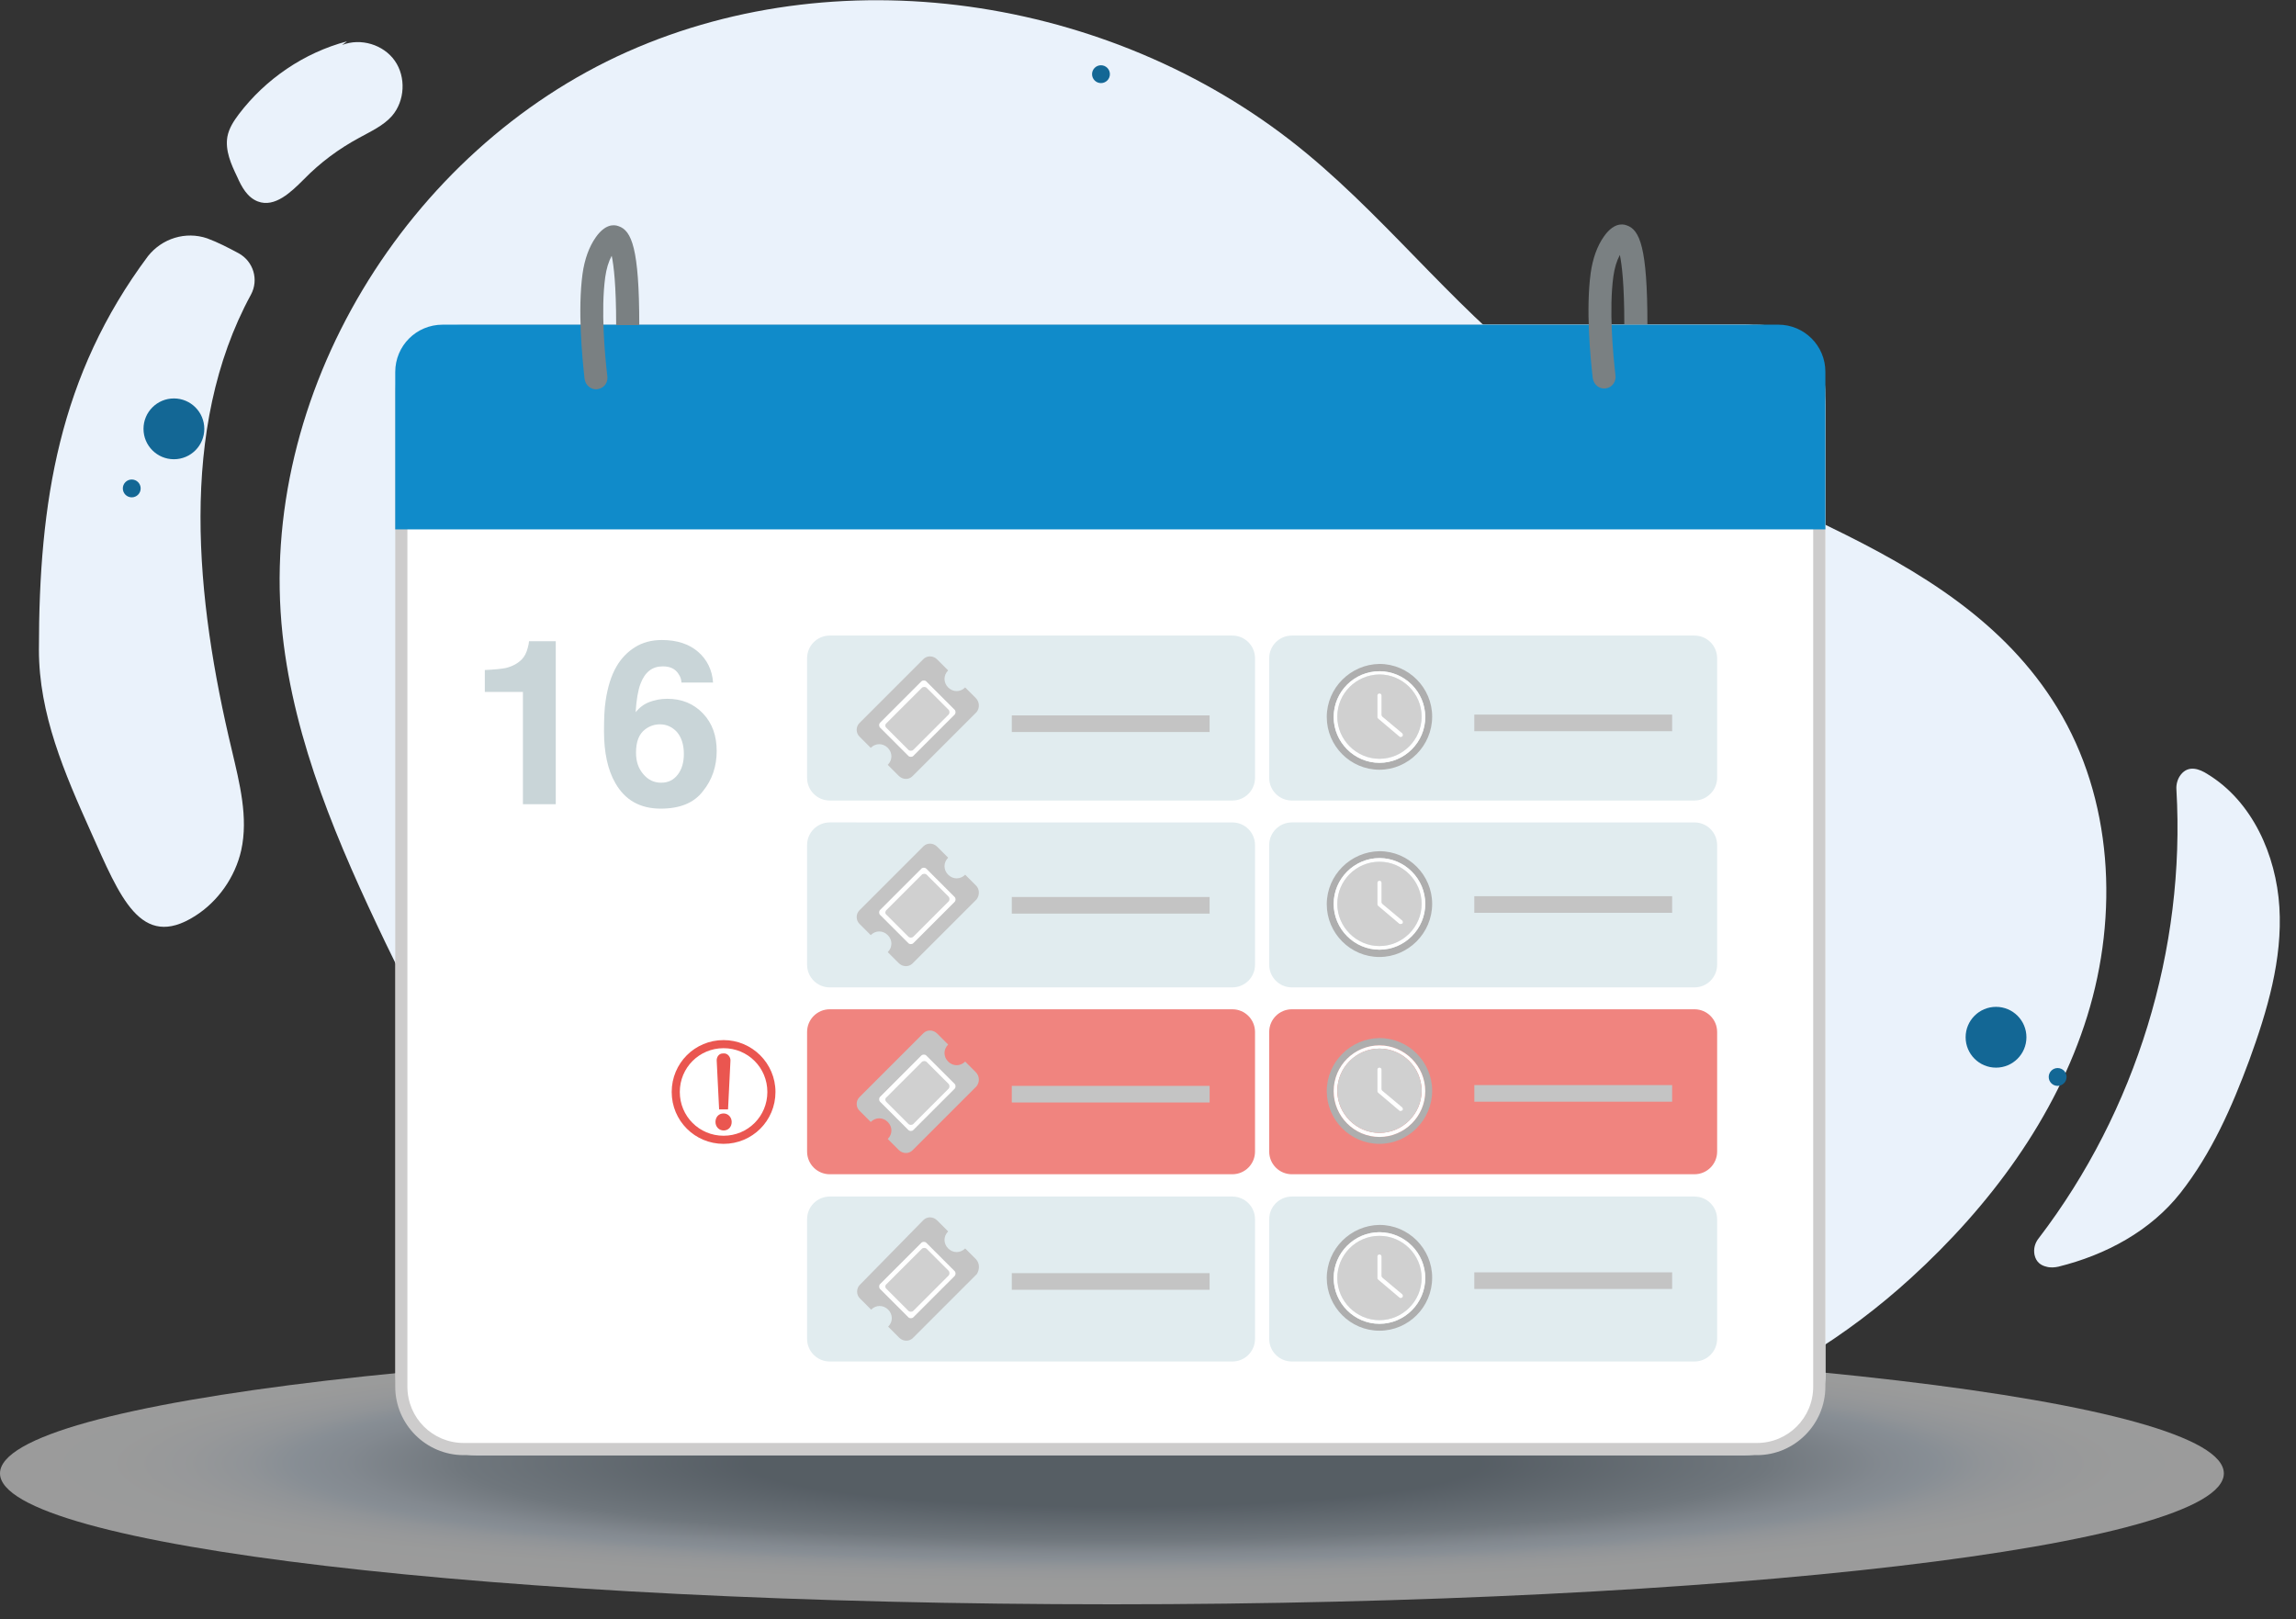
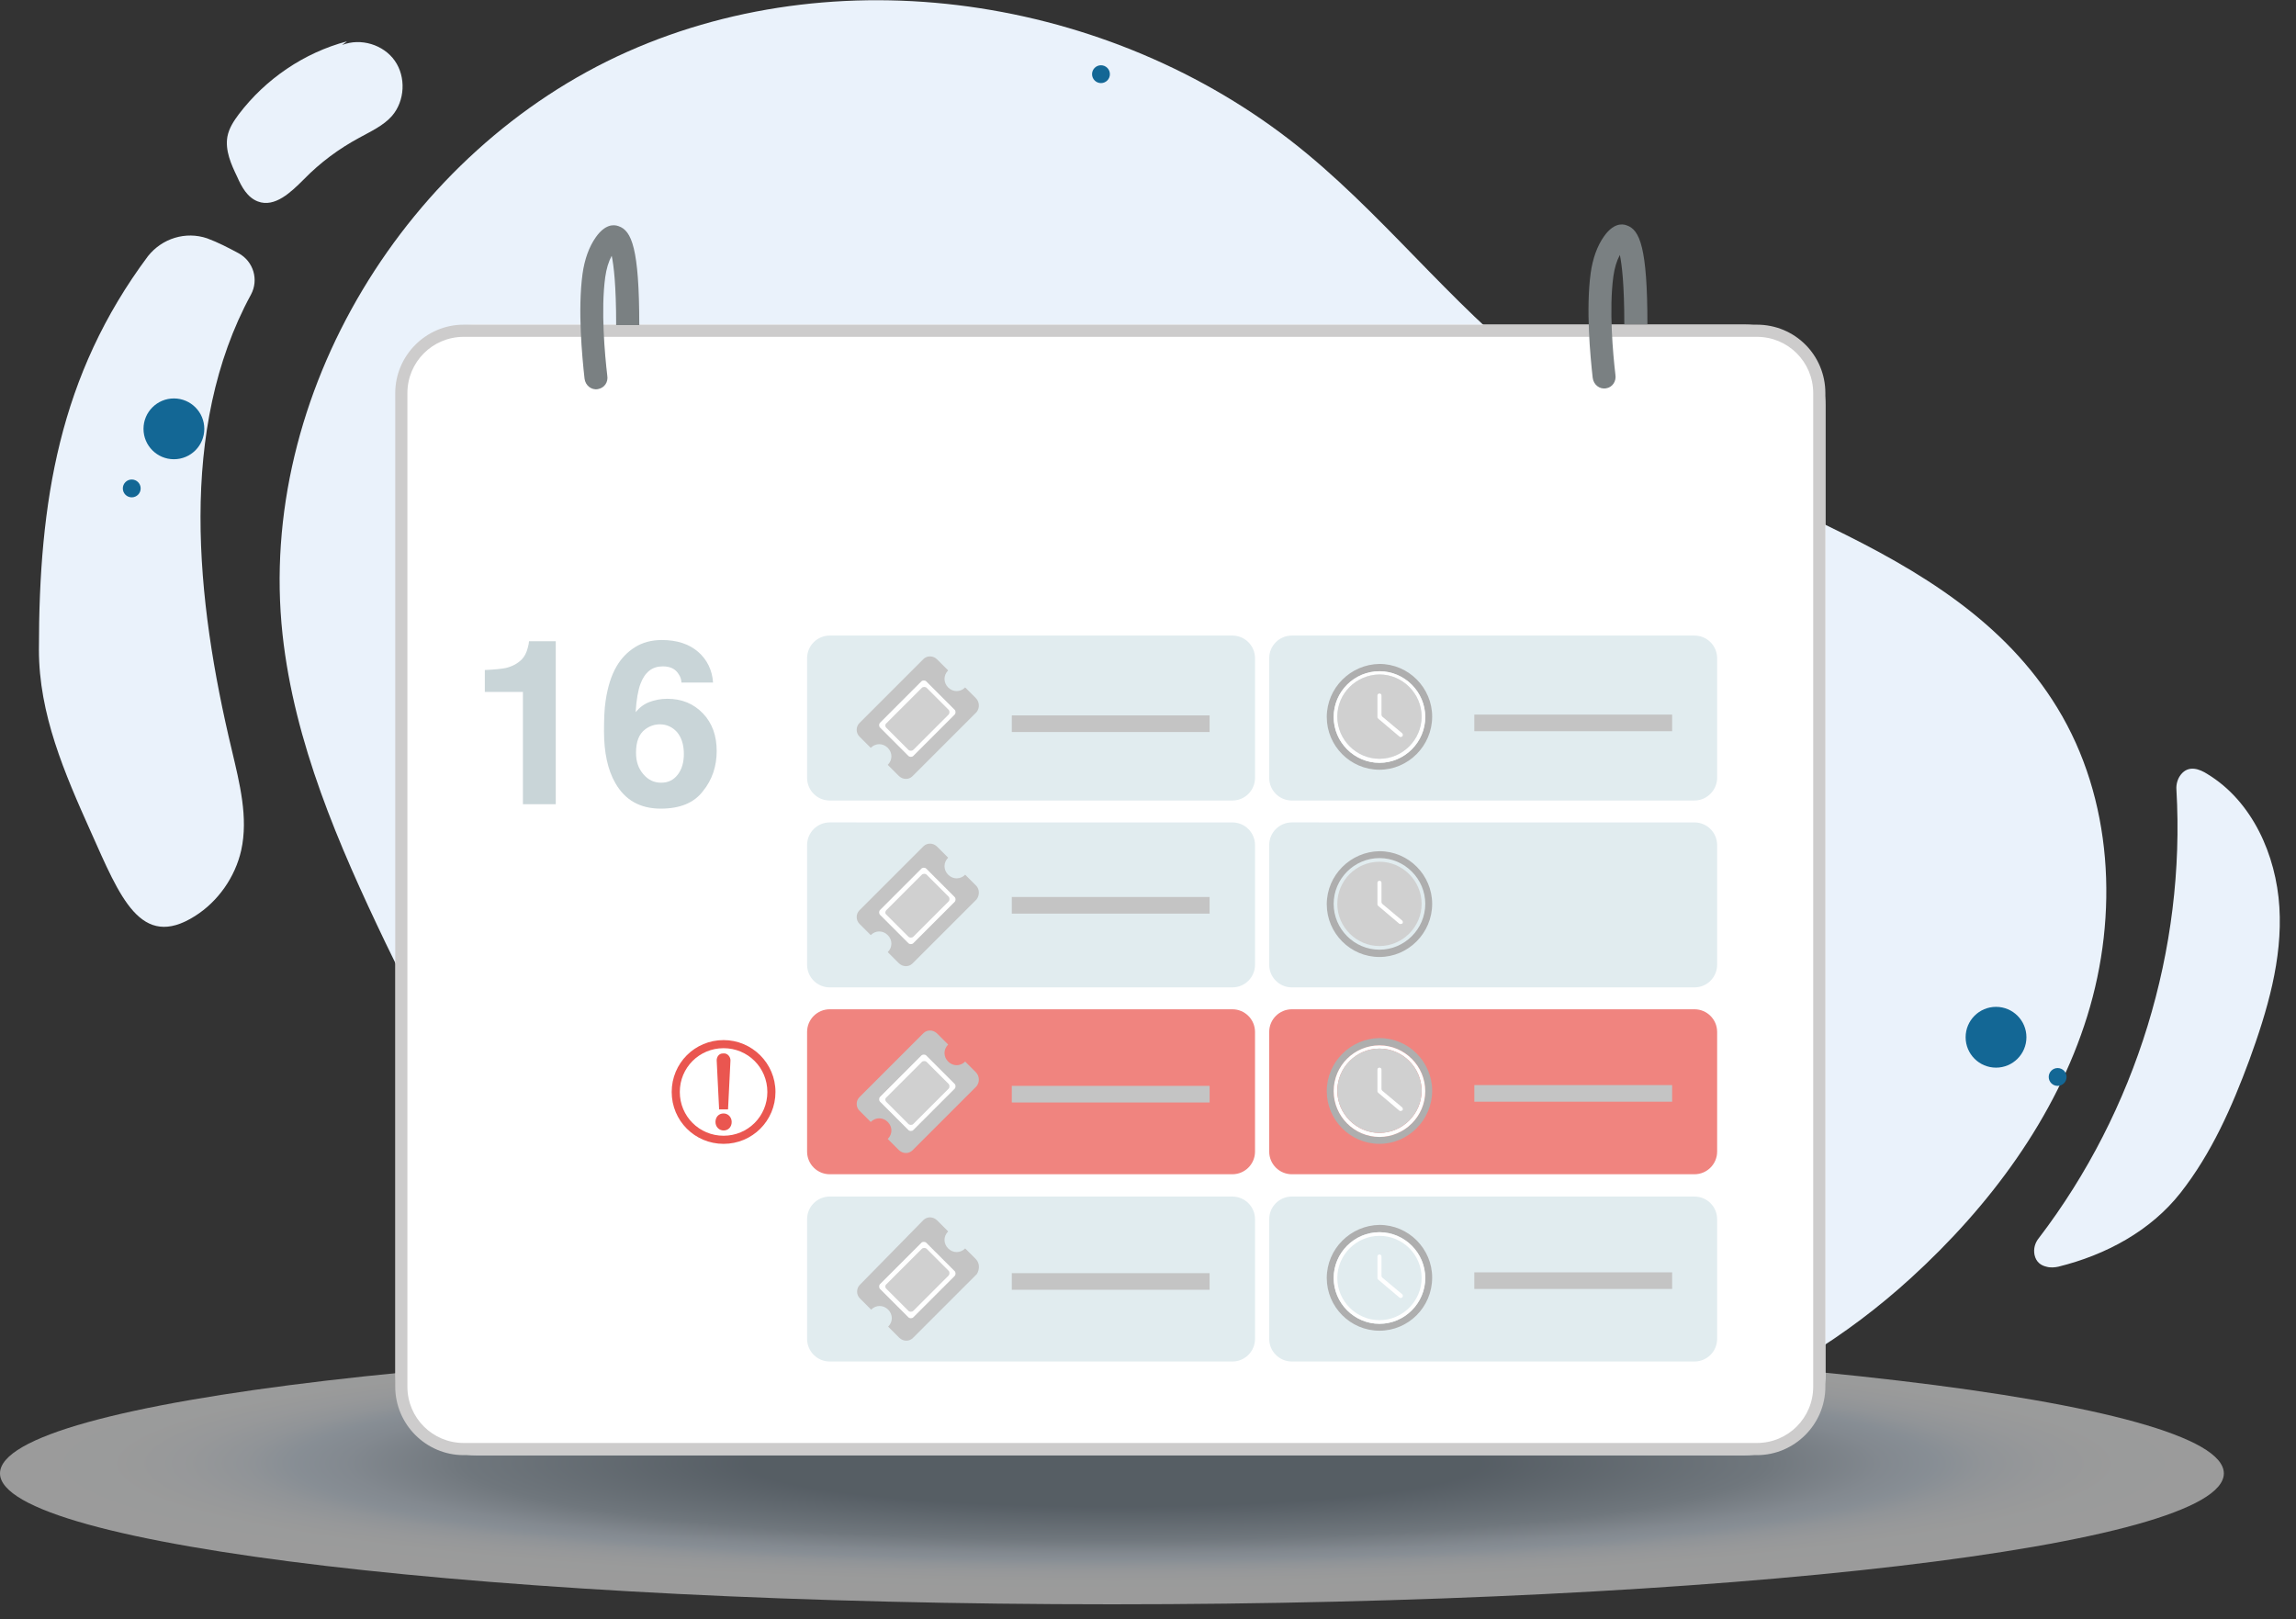
<svg xmlns="http://www.w3.org/2000/svg" version="1.1" id="Livello_1" x="0px" y="0px" viewBox="0 0 566.4 399.5" style="enable-background:new 0 0 566.4 399.5;" xml:space="preserve">
  <rect x="0" y="0" width="566.4" height="399.5" fill="#333333" stroke="none" />
  <style type="text/css">
	.st0{fill:#EAF2FB;}
	.st1{opacity:0.51;fill:url(#SVGID_1_);}
	.st2{fill:#FFFFFF;}
	.st3{fill:#CDCCCC;}
	.st4{fill:#108BCA;}
	.st5{fill:#7A8082;}
	.st6{fill:#136795;}
	.st7{fill:#C9D5D8;}
	.st8{fill:#E1ECEF;}
	.st9{fill:#C4C4C4;}
	.st10{fill:#D0D0D0;}
	.st11{fill:#AEAEAE;}
	.st12{opacity:0.73;}
	.st13{fill:#EA5650;}
</style>
  <g>
    <g>
      <g>
        <path class="st0" d="M388.7,353.9c-41.9,2.3-89.3,2.4-131.2,0.2c-25.3-1.3-51.1-4.4-74-15.4c-42.4-20.3-68.1-63.8-88.4-106.1     c-11.6-24.2-22.5-49.4-25.4-76.1c-6.4-59.2,30.7-119.5,85-143.7S276.6-0.1,322.4,37.9C343.9,55.7,361,78.7,383.7,95     c40.3,29.1,97.9,37.2,123.8,79.6c13.7,22.4,15.2,51,7.4,76.1c-7.8,25.1-24.1,46.9-43.5,64.6c-31.2,28.5-75.7,47.6-115.9,34.5" />
      </g>
      <g>
        <path class="st0" d="M58.9,62.5c3.6,2,5,6.5,3,10.2c-18,33.1-13.6,75.3-4.7,112.4c1.9,8.1,4.1,16.6,2.3,24.7     c-1.5,6.6-5.7,12.6-11.4,16.2c-13.4,8.5-18.5-4.7-25.7-20.8c-6.5-14.5-12.8-29-12.8-44.9c0-36.6,5-67.7,26.9-97.1l0,0     c3.5-4.4,9.3-6.2,14.6-4.4C53.8,59.8,56.3,61.1,58.9,62.5z" />
      </g>
      <g>
        <path class="st0" d="M84.4,11.1c4.6-1.8,10.2-0.1,13,3.9s2.5,9.9-0.7,13.6c-2.1,2.4-5.2,3.8-8.1,5.4c-5,2.7-9.6,6.1-13.6,10.2     c-3.2,3.2-7.2,7.1-11.4,5.5c-2.6-1-4-3.6-5.1-6.1c-1.5-3.1-3-6.5-2.4-9.9c0.4-2.1,1.6-3.9,2.8-5.5c6.6-8.7,16.1-15.2,26.7-18" />
      </g>
      <g>
        <path class="st0" d="M504.8,312.5c-1.3-0.3-2.5-1.1-2.9-2.9c-0.3-1.5,0.1-3,1.1-4.2c23.9-31.3,36.2-71.2,33.9-110.6     c-0.1-1.3,0.3-2.7,1.1-3.7c1.9-2.4,4.6-1.4,6.6-0.1c11,6.7,16.9,19.9,17.7,32.8s-3,25.6-7.4,37.7c-4.3,11.6-9.3,23-17,32.8     c-7.4,9.4-18.4,15.3-30.1,18.2C506.9,312.7,505.8,312.8,504.8,312.5z" />
      </g>
    </g>
    <g>
      <radialGradient id="SVGID_1_" cx="-1194.737" cy="4565.263" r="89.192" gradientTransform="matrix(3.075 0 0 0.362 3948.616 -1291.565)" gradientUnits="userSpaceOnUse">
        <stop offset="0.331" style="stop-color:#788794" />
        <stop offset="0.585" style="stop-color:#AAB8C4" />
        <stop offset="0.611" style="stop-color:#B4C1CD" />
        <stop offset="0.69" style="stop-color:#CFDBE8" />
        <stop offset="0.736" style="stop-color:#D8E5F2" />
        <stop offset="0.782" style="stop-color:#EAF1F8" />
        <stop offset="0.835" style="stop-color:#F6F9FC" />
        <stop offset="0.898" style="stop-color:#FDFEFE" />
        <stop offset="1" style="stop-color:#FFFFFF" />
      </radialGradient>
      <path class="st1" d="M548.6,363.5c0,17.9-122.8,32.3-274.3,32.3C122.8,395.8,0,381.3,0,363.5c0-17.9,122.8-32.3,274.3-32.3    C425.8,331.1,548.6,345.6,548.6,363.5z" />
      <g>
        <path class="st2" d="M430.5,359H117.4c-11,0-19.8-8.9-19.8-19.8V99.9c0-11,8.9-19.8,19.8-19.8h313.1c11,0,19.8,8.9,19.8,19.8     v239.3C450.3,350.1,441.5,359,430.5,359z" />
        <path class="st3" d="M433.4,83.1c7.7,0,13.9,6.2,13.9,13.9v245.1c0,7.7-6.2,13.9-13.9,13.9h-319c-7.7,0-13.9-6.2-13.9-13.9V97     c0-7.7,6.2-13.9,13.9-13.9H433.4 M433.4,80.1h-319c-9.3,0-16.9,7.6-16.9,16.9v245.1c0,9.3,7.6,16.9,16.9,16.9h319     c9.3,0,16.9-7.6,16.9-16.9V97C450.3,87.6,442.8,80.1,433.4,80.1L433.4,80.1z" />
      </g>
-       <path class="st4" d="M438.7,80.1H109.2c-6.5,0-11.7,5.2-11.7,11.7v38.8h352.8V91.7C450.3,85.3,445.1,80.1,438.7,80.1z" />
      <path class="st5" d="M147.5,96c-1.6,0.3-3.1-0.9-3.3-2.6c-0.6-5.4-1.7-16.9-0.5-25.8c0.5-3.6,1.6-6.7,3.3-9.1    c2.2-3.1,4.3-3.2,5.6-2.7c3.2,1.1,5.1,5.4,5.1,24.4h-5.7c0-9.9-0.6-14.7-1.1-17.1c-0.8,1.5-1.3,3.2-1.6,5.3    c-1.1,8.1-0.1,19.1,0.5,24.2C150.1,94.3,149.1,95.7,147.5,96L147.5,96z" />
      <path class="st5" d="M396.2,95.8c-1.6,0.3-3.1-0.9-3.3-2.6c-0.6-5.4-1.7-16.9-0.5-25.8c0.5-3.6,1.6-6.7,3.3-9.1    c2.2-3.1,4.3-3.2,5.6-2.7c3.2,1.1,5.1,5.4,5.1,24.4h-5.7c0-9.9-0.6-14.7-1.1-17.1c-0.8,1.5-1.3,3.2-1.6,5.3    c-1.1,8.1-0.1,19.1,0.5,24.2C398.8,94.1,397.7,95.6,396.2,95.8L396.2,95.8z" />
    </g>
    <circle class="st6" cx="271.6" cy="18.3" r="2.2" />
    <circle class="st6" cx="42.9" cy="105.8" r="7.5" />
    <circle class="st6" cx="32.5" cy="120.5" r="2.2" />
    <circle class="st6" cx="492.4" cy="255.9" r="7.5" />
    <circle class="st6" cx="507.6" cy="265.7" r="2.2" />
    <g>
      <g>
        <g>
          <path class="st7" d="M119.6,170.7v-5.4c2.5-0.1,4.2-0.3,5.2-0.5c1.6-0.4,2.9-1.1,3.9-2.1c0.7-0.7,1.2-1.7,1.5-2.9      c0.2-0.7,0.3-1.3,0.3-1.6h6.6v40.2h-8.1v-27.7H119.6z" />
          <path class="st7" d="M168.1,168.4c0-0.6-0.2-1.4-0.7-2.1c-0.8-1.3-2.1-1.9-3.9-1.9c-2.6,0-4.4,1.4-5.5,4.3c-0.6,1.6-1,3.9-1.2,7      c1-1.2,2.1-2,3.4-2.5c1.3-0.5,2.8-0.8,4.4-0.8c3.6,0,6.5,1.2,8.8,3.6c2.3,2.4,3.4,5.5,3.4,9.3c0,3.7-1.1,7.1-3.4,9.9      c-2.2,2.9-5.7,4.3-10.4,4.3c-5.1,0-8.8-2.1-11.2-6.3c-1.9-3.3-2.8-7.6-2.8-12.8c0-3.1,0.1-5.6,0.4-7.5c0.5-3.4,1.4-6.3,2.7-8.5      c1.1-1.9,2.6-3.5,4.5-4.7c1.9-1.2,4.1-1.8,6.7-1.8c3.7,0,6.7,1,8.9,2.9s3.5,4.5,3.7,7.6H168.1z M158.7,191      c1.2,1.4,2.6,2.1,4.4,2.1c1.8,0,3.1-0.7,4.1-2c1-1.3,1.5-3,1.5-5.1c0-2.3-0.6-4.1-1.7-5.4c-1.1-1.2-2.5-1.9-4.2-1.9      c-1.3,0-2.5,0.4-3.6,1.2c-1.6,1.2-2.3,3.1-2.3,5.8C156.9,187.9,157.5,189.6,158.7,191z" />
        </g>
      </g>
      <path class="st8" d="M304,197.5h-99.3c-3.1,0-5.6-2.5-5.6-5.6v-29.5c0-3.1,2.5-5.6,5.6-5.6H304c3.1,0,5.6,2.5,5.6,5.6v29.5    C309.6,195,307.1,197.5,304,197.5z" />
      <path class="st8" d="M418,197.5h-99.3c-3.1,0-5.6-2.5-5.6-5.6v-29.5c0-3.1,2.5-5.6,5.6-5.6H418c3.1,0,5.6,2.5,5.6,5.6v29.5    C423.6,194.9,421.1,197.5,418,197.5z" />
      <polygon class="st2" points="215.1,180.2 224.6,188.6 237.8,175.3 228.5,166.6   " />
      <path class="st9" d="M240.7,172.2l-0.6-0.6l-1.5-1.5l-0.5-0.5c-1.2,1.2-3,1.2-4.2,0c-1.2-1.2-1.2-3,0-4.2l-0.6-0.6l-1.4-1.4    l-0.7-0.7c-1-1-2.5-1-3.4-0.1l-15.8,15.8c-0.9,0.9-0.9,2.5,0.1,3.4l0.7,0.7l1.4,1.4l0.6,0.6c1.2-1.2,3-1.2,4.2,0    c1.2,1.2,1.2,3,0,4.2l0.6,0.6l1.5,1.5l0.6,0.6c1,1,2.5,1,3.4,0.1l15.8-15.8C241.7,174.7,241.7,173.2,240.7,172.2z M225.3,186.5    c-0.3,0.3-0.9,0.3-1.2,0l-7-7c-0.3-0.3-0.3-0.9,0-1.2l10.2-10.2c0.3-0.3,0.9-0.3,1.2,0l7,7c0.3,0.3,0.3,0.9,0,1.2L225.3,186.5z" />
      <path class="st10" d="M218.7,179.6l5.4,5.4c0.3,0.3,0.9,0.3,1.2,0l8.7-8.7c0.3-0.3,0.3-0.9,0-1.2l-5.4-5.4c-0.3-0.3-0.9-0.3-1.2,0    l-8.7,8.7C218.3,178.7,218.3,179.3,218.7,179.6z" />
      <g>
        <path class="st11" d="M340.3,189.9c-7.2,0-13-5.9-13-13c0-7.2,5.9-13,13-13.1c7.2,0,13,5.9,13,13     C353.3,184,347.4,189.9,340.3,189.9z M340.3,165.6c-6.2,0-11.3,5.1-11.3,11.3c0,6.2,5.1,11.3,11.3,11.3c6.2,0,11.3-5.1,11.3-11.3     C351.6,170.7,346.5,165.6,340.3,165.6z" />
        <path class="st2" d="M340.3,165.6c6.2,0,11.3,5.1,11.3,11.3c0,6.2-5.1,11.3-11.3,11.3c-6.2,0-11.3-5.1-11.3-11.3     C329,170.6,334.1,165.6,340.3,165.6z M340.3,166.4c-5.7,0-10.4,4.7-10.4,10.4c0,5.7,4.7,10.4,10.4,10.4c5.7,0,10.4-4.7,10.4-10.4     C350.7,171.1,346,166.4,340.3,166.4z" />
        <path class="st10" d="M340.3,166.4c5.7,0,10.4,4.7,10.4,10.4c0,5.7-4.7,10.4-10.4,10.4c-5.7,0-10.4-4.7-10.4-10.4     C329.9,171.1,334.5,166.5,340.3,166.4z" />
        <path class="st2" d="M345.2,181.7l-5.2-4.4c-0.1-0.1-0.2-0.2-0.2-0.4v-5.3c0-0.3,0.2-0.5,0.5-0.5h0c0.3,0,0.5,0.2,0.5,0.5v4.8     c0,0.1,0.1,0.3,0.2,0.4l4.9,4.1c0.2,0.2,0.2,0.5,0.1,0.7l0,0C345.7,181.9,345.4,181.9,345.2,181.7z" />
      </g>
      <path class="st8" d="M304,243.6h-99.3c-3.1,0-5.6-2.5-5.6-5.6v-29.5c0-3.1,2.5-5.6,5.6-5.6H304c3.1,0,5.6,2.5,5.6,5.6V238    C309.6,241.1,307.1,243.6,304,243.6z" />
      <path class="st8" d="M418,243.6h-99.3c-3.1,0-5.6-2.5-5.6-5.6v-29.5c0-3.1,2.5-5.6,5.6-5.6H418c3.1,0,5.6,2.5,5.6,5.6V238    C423.6,241.1,421.1,243.6,418,243.6z" />
      <polygon class="st2" points="215.1,226.3 224.6,234.8 237.8,221.5 228.5,212.7   " />
      <path class="st9" d="M240.7,218.4l-0.6-0.6l-1.5-1.5l-0.5-0.5c-1.2,1.2-3,1.2-4.2,0c-1.2-1.2-1.2-3,0-4.2l-0.6-0.6l-1.4-1.4    l-0.7-0.7c-1-1-2.5-1-3.4-0.1l-15.8,15.8c-0.9,0.9-0.9,2.5,0.1,3.4l0.7,0.7l1.4,1.4l0.6,0.6c1.2-1.2,3-1.2,4.2,0    c1.2,1.2,1.2,3,0,4.2l0.6,0.6l1.5,1.5l0.6,0.6c1,1,2.5,1,3.4,0.1l15.8-15.8C241.7,220.9,241.7,219.3,240.7,218.4z M225.3,232.7    c-0.3,0.3-0.9,0.3-1.2,0l-7-7c-0.3-0.3-0.3-0.9,0-1.2l10.2-10.2c0.3-0.3,0.9-0.3,1.2,0l7,7c0.3,0.3,0.3,0.9,0,1.2L225.3,232.7z" />
      <path class="st10" d="M218.7,225.7l5.4,5.4c0.3,0.3,0.9,0.3,1.2,0l8.7-8.7c0.3-0.3,0.3-0.9,0-1.2l-5.4-5.4c-0.3-0.3-0.9-0.3-1.2,0    l-8.7,8.7C218.3,224.9,218.3,225.4,218.7,225.7z" />
      <g>
        <path class="st11" d="M340.3,236.1c-7.2,0-13-5.9-13-13c0-7.2,5.9-13,13-13.1c7.2,0,13,5.9,13,13     C353.3,230.2,347.4,236.1,340.3,236.1z M340.3,211.7c-6.2,0-11.3,5.1-11.3,11.3c0,6.2,5.1,11.3,11.3,11.3     c6.2,0,11.3-5.1,11.3-11.3C351.6,216.8,346.5,211.7,340.3,211.7z" />
-         <path class="st2" d="M340.3,211.7c6.2,0,11.3,5.1,11.3,11.3c0,6.2-5.1,11.3-11.3,11.3c-6.2,0-11.3-5.1-11.3-11.3     C329,216.8,334.1,211.7,340.3,211.7z M340.3,212.6c-5.7,0-10.4,4.7-10.4,10.4c0,5.7,4.7,10.4,10.4,10.4c5.7,0,10.4-4.7,10.4-10.4     C350.7,217.3,346,212.6,340.3,212.6z" />
        <path class="st10" d="M340.3,212.6c5.7,0,10.4,4.7,10.4,10.4c0,5.7-4.7,10.4-10.4,10.4c-5.7,0-10.4-4.7-10.4-10.4     C329.9,217.3,334.5,212.6,340.3,212.6z" />
        <path class="st2" d="M345.2,227.9l-5.2-4.4c-0.1-0.1-0.2-0.2-0.2-0.4v-5.3c0-0.3,0.2-0.5,0.5-0.5h0c0.3,0,0.5,0.2,0.5,0.5v4.8     c0,0.1,0.1,0.3,0.2,0.4l4.9,4.1c0.2,0.2,0.2,0.5,0.1,0.7l0,0C345.7,228,345.4,228,345.2,227.9z" />
      </g>
      <g class="st12">
        <path class="st13" d="M304,289.7h-99.3c-3.1,0-5.6-2.5-5.6-5.6v-29.5c0-3.1,2.5-5.6,5.6-5.6H304c3.1,0,5.6,2.5,5.6,5.6v29.5     C309.6,287.2,307.1,289.7,304,289.7z" />
      </g>
      <g class="st12">
        <path class="st13" d="M418,289.7h-99.3c-3.1,0-5.6-2.5-5.6-5.6v-29.5c0-3.1,2.5-5.6,5.6-5.6H418c3.1,0,5.6,2.5,5.6,5.6v29.5     C423.6,287.2,421.1,289.7,418,289.7z" />
      </g>
      <polygon class="st2" points="215.1,272.5 224.6,280.9 237.8,267.6 228.5,258.8   " />
      <path class="st9" d="M240.7,264.5l-0.6-0.6l-1.5-1.5l-0.5-0.5c-1.2,1.2-3,1.2-4.2,0c-1.2-1.2-1.2-3,0-4.2l-0.6-0.6l-1.4-1.4    l-0.7-0.7c-1-1-2.5-1-3.4-0.1l-15.8,15.8c-0.9,0.9-0.9,2.5,0.1,3.4l0.7,0.7l1.4,1.4l0.6,0.6c1.2-1.2,3-1.2,4.2,0    c1.2,1.2,1.2,3,0,4.2l0.6,0.6l1.5,1.5l0.6,0.6c1,1,2.5,1,3.4,0.1l15.8-15.8C241.7,267,241.7,265.5,240.7,264.5z M225.3,278.8    c-0.3,0.3-0.9,0.3-1.2,0l-7-7c-0.3-0.3-0.3-0.9,0-1.2l10.2-10.2c0.3-0.3,0.9-0.3,1.2,0l7,7c0.3,0.3,0.3,0.9,0,1.2L225.3,278.8z" />
      <path class="st10" d="M218.7,271.9l5.4,5.4c0.3,0.3,0.9,0.3,1.2,0l8.7-8.7c0.3-0.3,0.3-0.9,0-1.2l-5.4-5.4c-0.3-0.3-0.9-0.3-1.2,0    l-8.7,8.7C218.3,271,218.3,271.5,218.7,271.9z" />
      <g>
        <path class="st11" d="M340.3,282.2c-7.2,0-13-5.9-13-13c0-7.2,5.9-13,13-13.1c7.2,0,13,5.9,13,13     C353.3,276.3,347.4,282.2,340.3,282.2z M340.3,257.9c-6.2,0-11.3,5.1-11.3,11.3c0,6.2,5.1,11.3,11.3,11.3     c6.2,0,11.3-5.1,11.3-11.3C351.6,262.9,346.5,257.9,340.3,257.9z" />
        <path class="st2" d="M340.3,257.9c6.2,0,11.3,5.1,11.3,11.3c0,6.2-5.1,11.3-11.3,11.3c-6.2,0-11.3-5.1-11.3-11.3     C329,262.9,334.1,257.9,340.3,257.9z M340.3,258.7c-5.7,0-10.4,4.7-10.4,10.4c0,5.7,4.7,10.4,10.4,10.4c5.7,0,10.4-4.7,10.4-10.4     C350.7,263.4,346,258.7,340.3,258.7z" />
        <path class="st10" d="M340.3,258.7c5.7,0,10.4,4.7,10.4,10.4c0,5.7-4.7,10.4-10.4,10.4c-5.7,0-10.4-4.7-10.4-10.4     C329.9,263.4,334.5,258.7,340.3,258.7z" />
        <path class="st2" d="M345.2,274l-5.2-4.4c-0.1-0.1-0.2-0.2-0.2-0.4v-5.3c0-0.3,0.2-0.5,0.5-0.5h0c0.3,0,0.5,0.2,0.5,0.5v4.8     c0,0.1,0.1,0.3,0.2,0.4l4.9,4.1c0.2,0.2,0.2,0.5,0.1,0.7l0,0C345.7,274.1,345.4,274.2,345.2,274z" />
      </g>
      <path class="st8" d="M304,335.9h-99.3c-3.1,0-5.6-2.5-5.6-5.6v-29.5c0-3.1,2.5-5.6,5.6-5.6H304c3.1,0,5.6,2.5,5.6,5.6v29.5    C309.6,333.4,307.1,335.9,304,335.9z" />
      <path class="st8" d="M418,335.9h-99.3c-3.1,0-5.6-2.5-5.6-5.6v-29.5c0-3.1,2.5-5.6,5.6-5.6H418c3.1,0,5.6,2.5,5.6,5.6v29.5    C423.6,333.4,421.1,335.9,418,335.9z" />
      <polygon class="st2" points="215.1,318.6 224.6,327 237.8,313.8 228.5,305   " />
      <path class="st9" d="M240.7,310.6l-0.6-0.6l-1.5-1.5l-0.5-0.5c-1.2,1.2-3,1.2-4.2,0c-1.2-1.2-1.2-3,0-4.2l-0.6-0.6l-1.4-1.4    l-0.7-0.7c-1-1-2.5-1-3.4-0.1L212.1,317c-0.9,0.9-0.9,2.5,0.1,3.4l0.7,0.7l1.4,1.4l0.6,0.6c1.2-1.2,3-1.2,4.2,0    c1.2,1.2,1.2,3,0,4.2l0.6,0.6l1.5,1.5l0.6,0.6c1,1,2.5,1,3.4,0.1l15.8-15.8C241.7,313.1,241.7,311.6,240.7,310.6z M225.3,325    c-0.3,0.3-0.9,0.3-1.2,0l-7-7c-0.3-0.3-0.3-0.9,0-1.2l10.2-10.2c0.3-0.3,0.9-0.3,1.2,0l7,7c0.3,0.3,0.3,0.9,0,1.2L225.3,325z" />
      <path class="st10" d="M218.7,318l5.4,5.4c0.3,0.3,0.9,0.3,1.2,0l8.7-8.7c0.3-0.3,0.3-0.9,0-1.2l-5.4-5.4c-0.3-0.3-0.9-0.3-1.2,0    l-8.7,8.7C218.3,317.1,218.3,317.7,218.7,318z" />
      <g>
        <path class="st11" d="M340.3,328.3c-7.2,0-13-5.9-13-13c0-7.2,5.9-13,13-13.1c7.2,0,13,5.9,13,13     C353.3,322.5,347.4,328.3,340.3,328.3z M340.3,304c-6.2,0-11.3,5.1-11.3,11.3c0,6.2,5.1,11.3,11.3,11.3c6.2,0,11.3-5.1,11.3-11.3     C351.6,309.1,346.5,304,340.3,304z" />
        <path class="st2" d="M340.3,304c6.2,0,11.3,5.1,11.3,11.3c0,6.2-5.1,11.3-11.3,11.3c-6.2,0-11.3-5.1-11.3-11.3     C329,309.1,334.1,304,340.3,304z M340.3,304.9c-5.7,0-10.4,4.7-10.4,10.4c0,5.7,4.7,10.4,10.4,10.4c5.7,0,10.4-4.7,10.4-10.4     C350.7,309.5,346,304.9,340.3,304.9z" />
-         <path class="st10" d="M340.3,304.9c5.7,0,10.4,4.7,10.4,10.4c0,5.7-4.7,10.4-10.4,10.4c-5.7,0-10.4-4.7-10.4-10.4     C329.9,309.6,334.5,304.9,340.3,304.9z" />
        <path class="st2" d="M345.2,320.1l-5.2-4.4c-0.1-0.1-0.2-0.2-0.2-0.4V310c0-0.3,0.2-0.5,0.5-0.5h0c0.3,0,0.5,0.2,0.5,0.5v4.8     c0,0.1,0.1,0.3,0.2,0.4l4.9,4.1c0.2,0.2,0.2,0.5,0.1,0.7l0,0C345.7,320.3,345.4,320.3,345.2,320.1z" />
      </g>
      <rect x="249.6" y="176.5" class="st9" width="48.8" height="4.1" />
      <rect x="363.7" y="176.3" class="st9" width="48.8" height="4.1" />
      <rect x="249.6" y="221.3" class="st9" width="48.8" height="4.1" />
-       <rect x="363.7" y="221.1" class="st9" width="48.8" height="4.1" />
      <rect x="249.6" y="267.9" class="st9" width="48.8" height="4.1" />
      <rect x="363.7" y="267.7" class="st9" width="48.8" height="4.1" />
      <rect x="249.6" y="314.1" class="st9" width="48.8" height="4.1" />
      <rect x="363.7" y="313.9" class="st9" width="48.8" height="4.1" />
    </g>
  </g>
  <g>
    <path class="st13" d="M178.5,258.6c6,0,10.8,4.8,10.8,10.8c0,6-4.8,10.8-10.8,10.8c-6,0-10.8-4.8-10.8-10.8   C167.7,263.4,172.5,258.6,178.5,258.6 M178.5,256.6c-7.1,0-12.8,5.7-12.8,12.8c0,7.1,5.7,12.8,12.8,12.8s12.8-5.7,12.8-12.8   C191.3,262.3,185.5,256.6,178.5,256.6L178.5,256.6z" />
  </g>
  <g>
    <path class="st13" d="M180.2,261.6c0-0.8-0.6-1.6-1.4-1.7c-0.2,0-0.3,0-0.5,0c-0.9,0-1.5,0.8-1.5,1.7l0.6,12.1h0.5h1.2h0.5   L180.2,261.6z" />
    <path class="st13" d="M178.5,274.7c-1.2,0-2,0.9-2,2.1c0,1.2,0.9,2.1,2,2.1c1.2,0,2-0.9,2-2.1C180.5,275.6,179.6,274.7,178.5,274.7   z M179.1,275.3c-0.2-0.1-0.4-0.1-0.6-0.1h0C178.7,275.2,178.9,275.3,179.1,275.3z" />
  </g>
</svg>